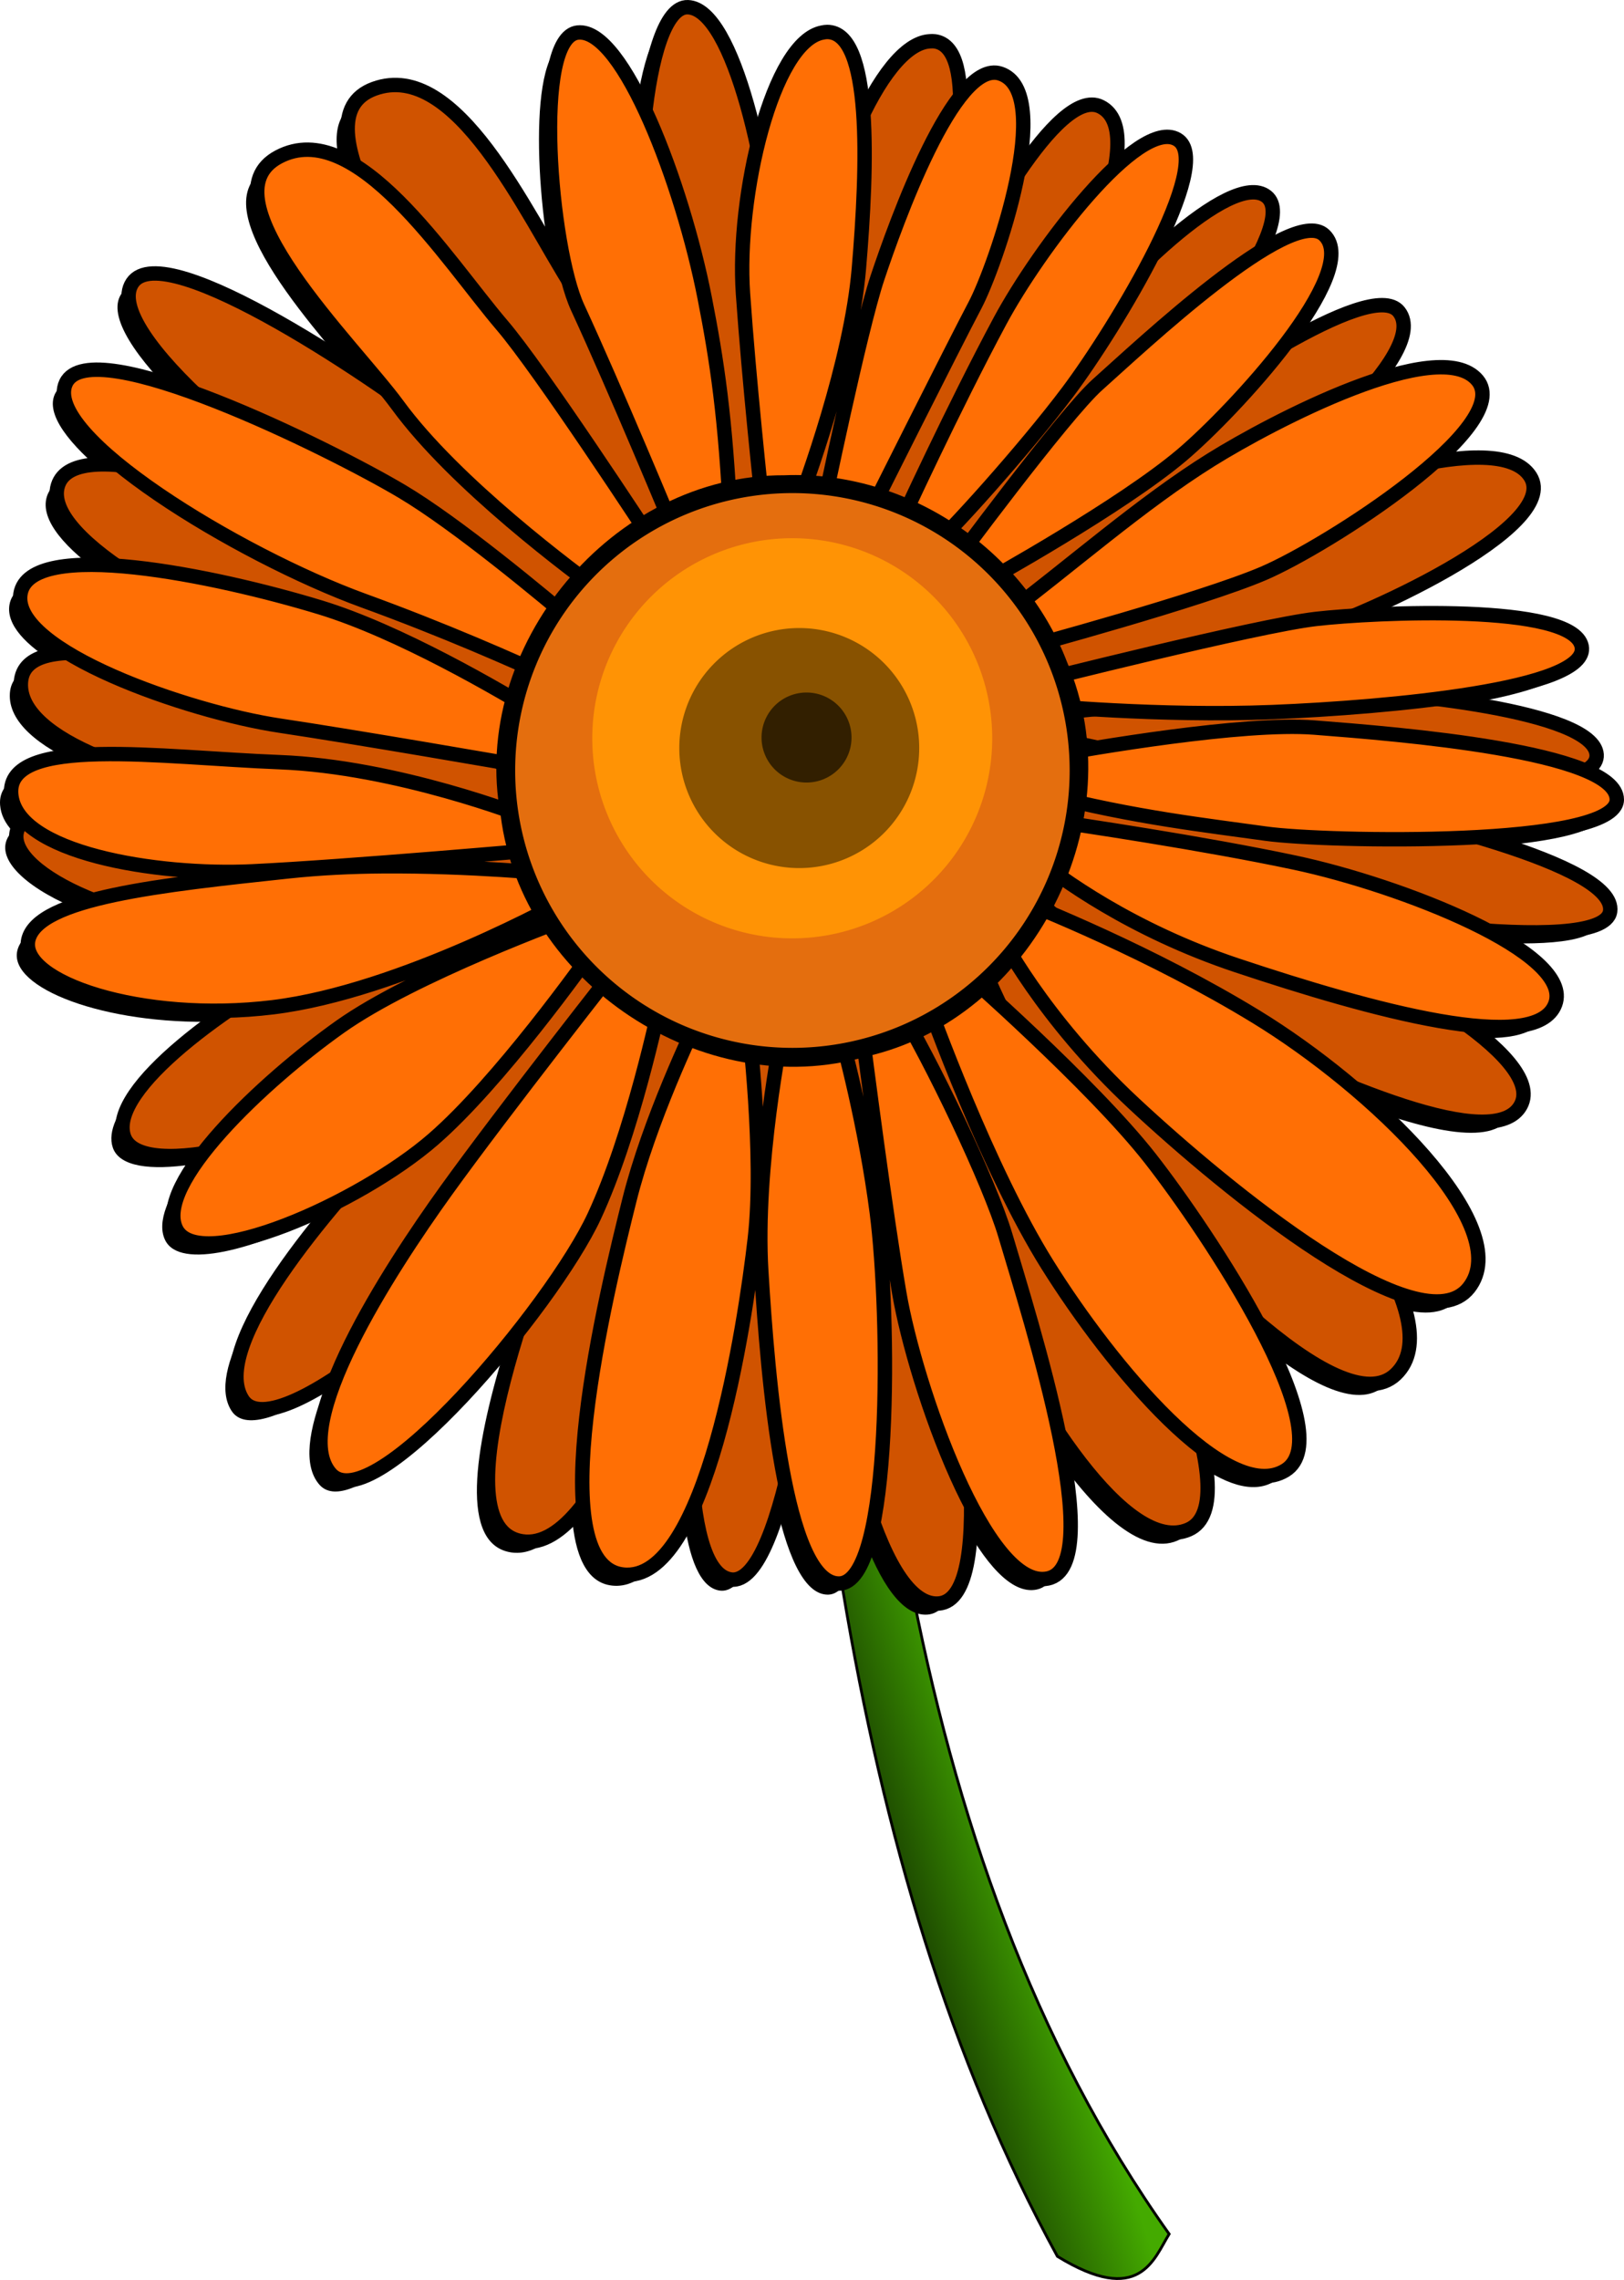
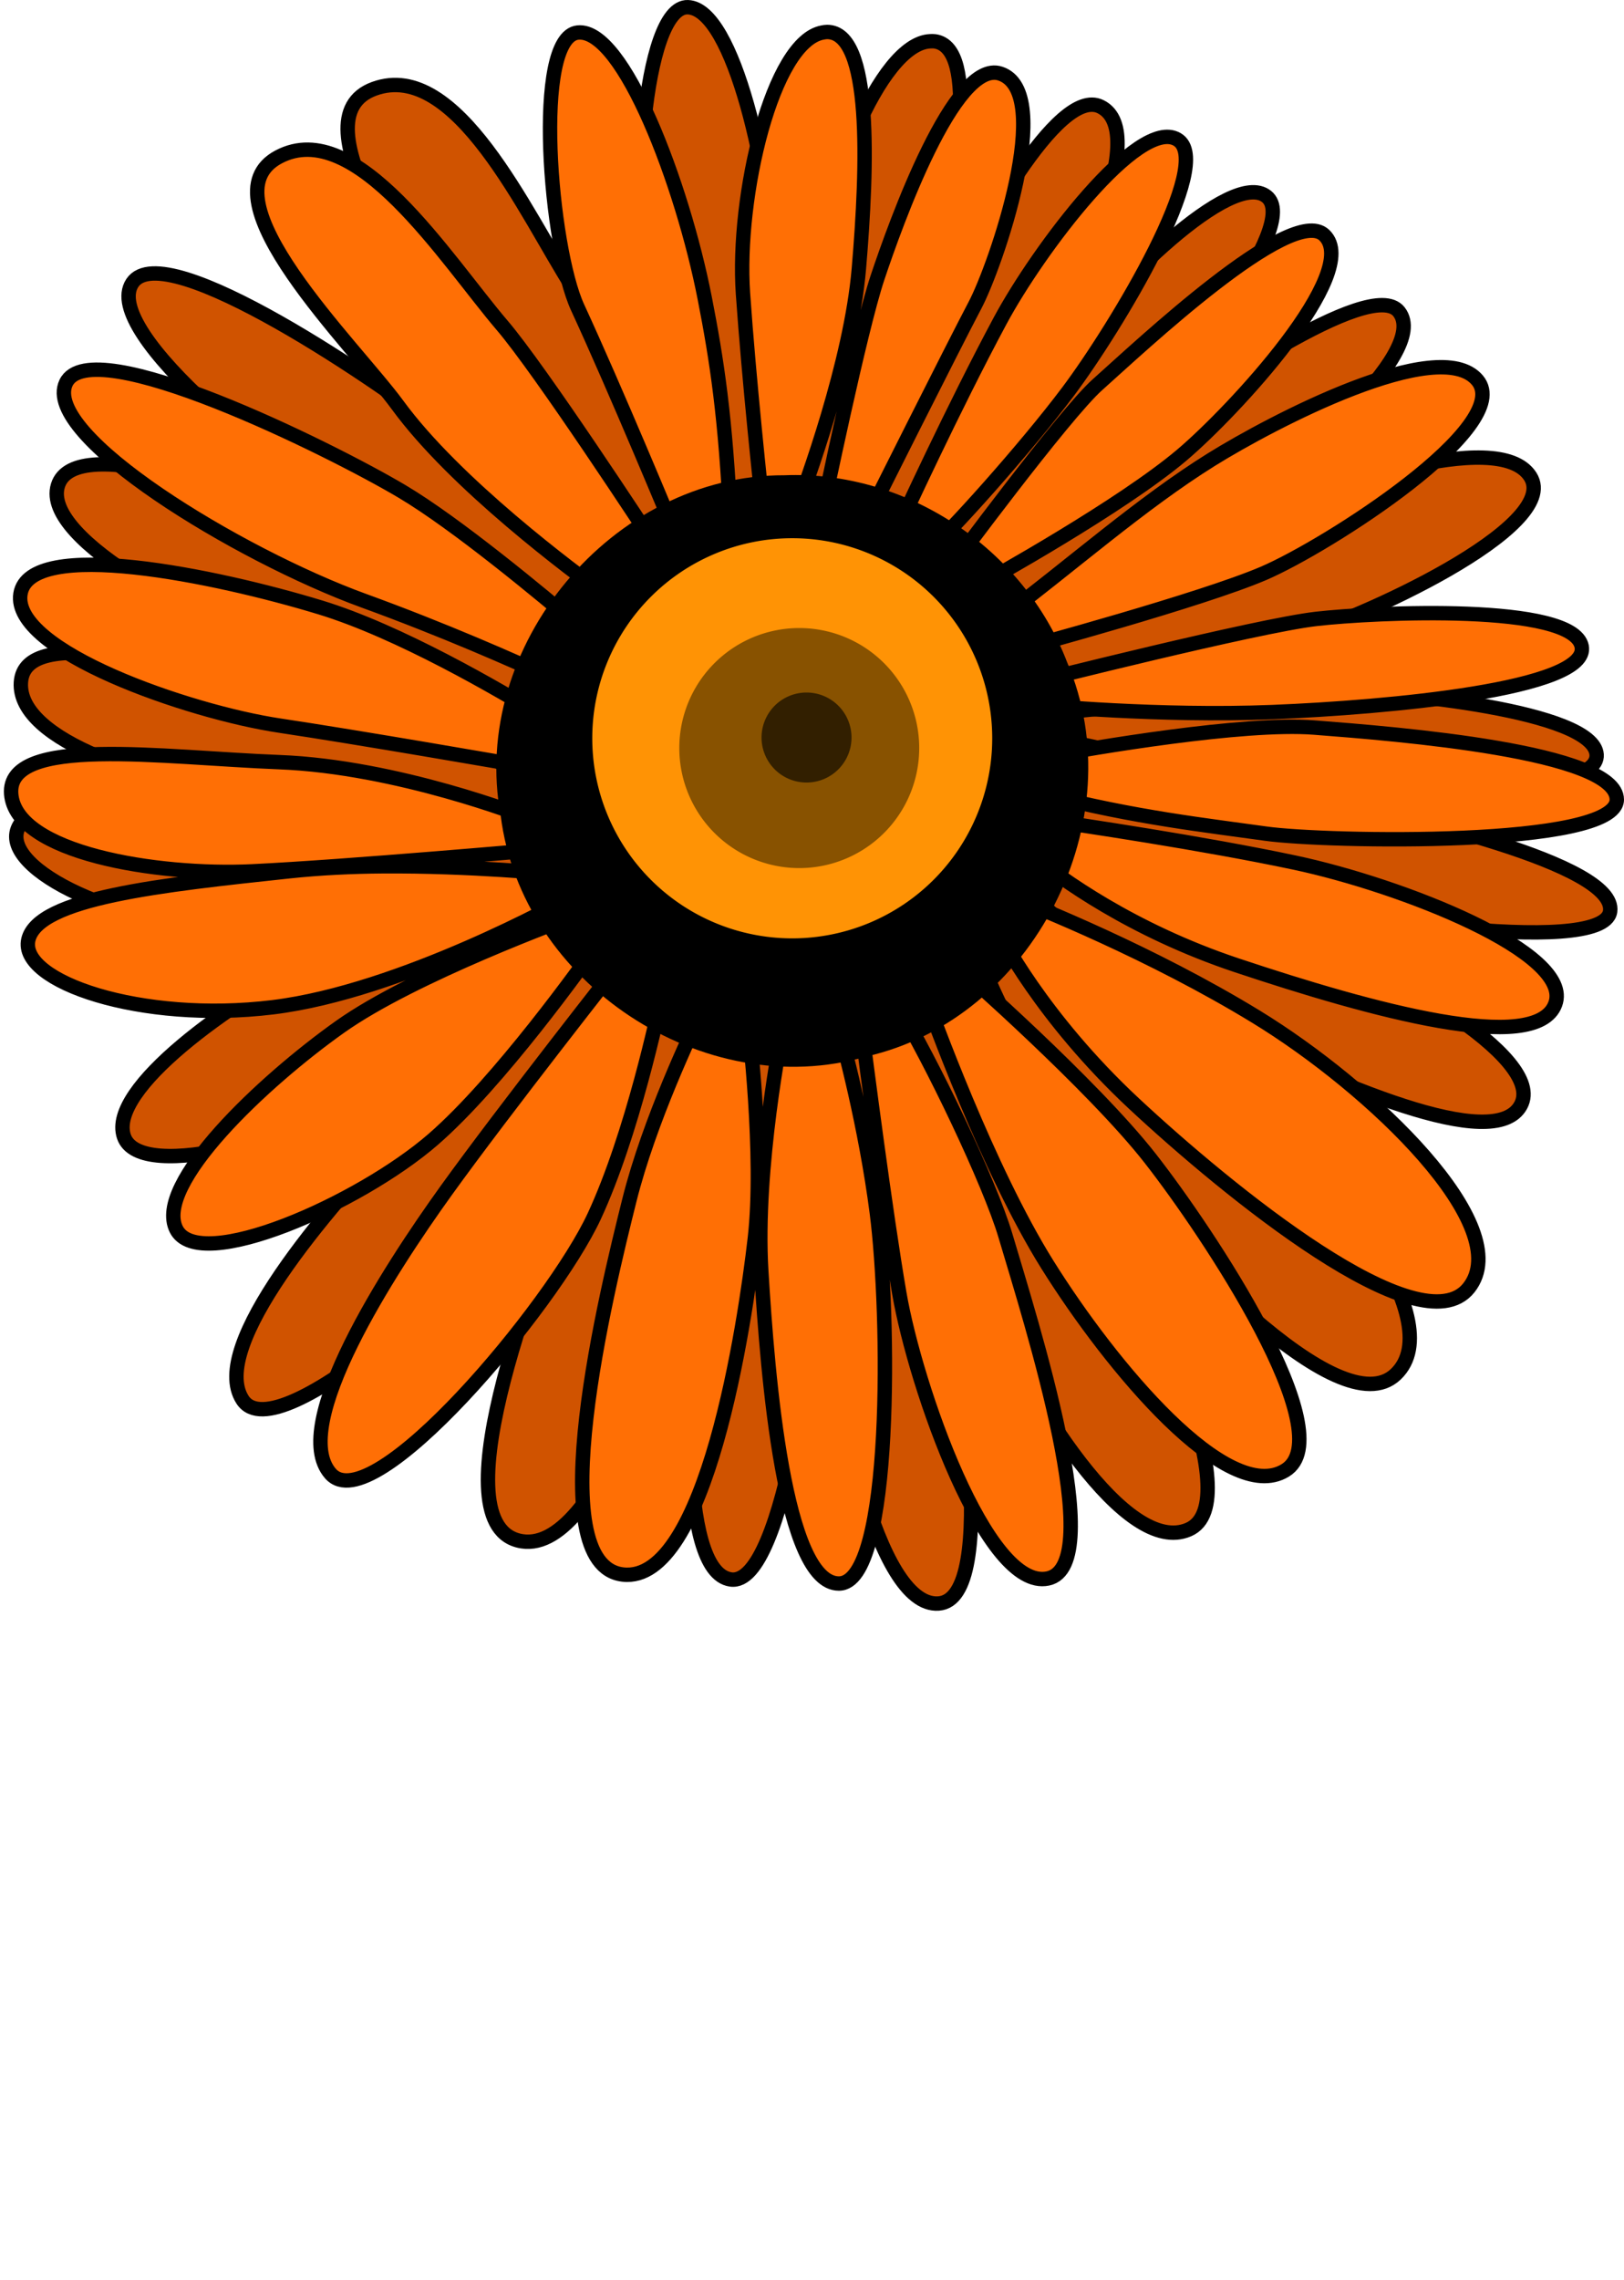
<svg xmlns="http://www.w3.org/2000/svg" xmlns:xlink="http://www.w3.org/1999/xlink" version="1.0" id="svg2911" height="824.044" width="587.267">
  <defs id="defs2913">
    <linearGradient id="linearGradient3943">
      <stop id="stop3945" offset="0" style="stop-color:#112b00;stop-opacity:1" />
      <stop id="stop3947" offset="1" style="stop-color:#44aa00;stop-opacity:1" />
    </linearGradient>
    <filter height="1.888" y="-0.444" width="1.888" x="-0.444" id="filter3589">
      <feGaussianBlur id="feGaussianBlur3591" stdDeviation="8.223" />
    </filter>
    <filter id="filter3346" x="-0.216" width="1.432" y="-0.216" height="1.432">
      <feGaussianBlur stdDeviation="4" id="feGaussianBlur3348" />
    </filter>
    <filter height="1.384" y="-0.192" width="1.384" x="-0.192" id="filter3553">
      <feGaussianBlur id="feGaussianBlur3555" stdDeviation="3.556" />
    </filter>
    <filter id="filter3474">
      <feGaussianBlur stdDeviation="0.616" id="feGaussianBlur3476" />
    </filter>
    <filter height="1.526" y="-0.263" width="1.525" x="-0.263" id="filter3898">
      <feGaussianBlur id="feGaussianBlur3900" stdDeviation="7.2" />
    </filter>
    <filter id="filter3937">
      <feGaussianBlur id="feGaussianBlur3939" stdDeviation="8.682" />
    </filter>
    <linearGradient gradientTransform="translate(-65.714,-14.286)" gradientUnits="userSpaceOnUse" y2="846.291" x2="543.462" y1="864.474" x1="486.894" id="linearGradient3949" xlink:href="#linearGradient3943" />
    <linearGradient y2="846.291" x2="543.462" y1="864.474" x1="486.894" gradientTransform="translate(-65.714,-14.286)" gradientUnits="userSpaceOnUse" id="linearGradient3982" xlink:href="#linearGradient3943" />
  </defs>
  <g transform="translate(-99.407,-137.709)" id="layer1">
    <g id="g3971">
-       <path style="fill:url(#linearGradient3982);fill-opacity:1;fill-rule:evenodd;stroke:#000000;stroke-width:1px;stroke-linecap:butt;stroke-linejoin:miter;stroke-opacity:1" d="M 405.017,436.026 C 408.835,617.279 423.725,806.813 522.194,945.142 C 516.635,954.148 511.551,971.472 481.788,953.224 C 404.094,811.403 385.676,627.243 382.793,431.985 L 405.017,436.026 z" id="path3941" />
-       <path style="fill:#000000;fill-opacity:1;stroke:none;stroke-width:5.207;stroke-miterlimit:4;stroke-dasharray:none;stroke-opacity:1;filter:url(#filter3937)" d="M 344.161,144.308 C 336.288,143.994 331.21,161.204 328.786,181.746 C 320.815,164.633 312.056,152.697 304.379,153.464 C 289.889,154.913 293.158,214.257 300.942,243.058 C 284.139,215.892 259.673,163.306 230.754,173.777 C 219.851,177.724 219.348,188.419 223.661,201.496 C 214.394,195.776 205.034,193.704 196.161,198.402 C 170.312,212.087 215.689,258.886 235.004,282.746 C 201.967,259.896 152.237,230.421 143.254,243.964 C 137.961,251.946 148.639,267.333 165.817,283.839 C 143.018,275.529 123.35,271.591 119.286,280.089 C 115.811,287.355 124.258,298.23 138.504,309.808 C 126.823,308.762 118.37,310.635 116.348,317.214 C 113.732,325.729 123.298,336.229 137.598,346.214 C 118.731,344.868 104.295,347.132 102.817,356.371 C 101.667,363.557 108.764,370.914 119.879,377.683 C 109.904,378.164 103.426,381.132 102.973,388.339 C 102.324,398.669 113.493,407.572 129.098,414.371 C 111.172,414.988 98.653,418.422 99.442,428.683 C 99.711,432.179 101.32,435.313 103.942,438.121 C 102.972,439.105 102.244,440.177 101.786,441.371 C 98.707,449.395 110.156,459.471 129.129,466.996 C 115.969,470.461 107.135,474.952 105.661,481.339 C 102.571,494.727 136.924,508.128 177.942,506.964 C 155.608,522.396 136.242,540.708 140.192,552.464 C 142.539,559.45 153.963,560.766 168.692,558.589 C 160.345,569.451 155.877,579.428 159.161,585.996 C 164.524,596.723 191.58,589.265 217.067,576.277 C 195.269,602.042 173.848,633.286 183.129,647.621 C 187.779,654.802 201.067,649.959 216.942,639.496 C 210.972,654.416 208.888,667.364 214.879,674.277 C 224.998,685.952 257.552,654.903 282.504,623.339 C 271.712,658.05 265.156,693.911 282.786,698.496 C 290.906,700.607 298.828,695.145 306.223,685.527 C 307.292,699.772 311.453,709.714 320.661,710.777 C 331.193,711.992 339.735,701.293 346.567,685.558 C 348.524,700.734 352.47,711.575 359.692,712.589 C 367.532,713.69 374.18,698.727 379.379,678.089 C 383.62,698.56 389.76,714.058 398.754,714.058 C 404.648,714.058 408.648,705.303 411.254,692.121 C 417.562,709.427 425.548,721.904 434.754,721.277 C 443.777,720.662 446.68,705.657 446.598,685.839 C 455.353,702.506 465.148,714.145 474.317,712.214 C 485.445,709.872 483.827,686.368 478.286,659.621 C 494.152,683.035 511.789,700.337 525.192,694.527 C 532.793,691.232 533.471,679.975 530.379,665.402 C 541.836,674.017 552.43,677.876 560.161,673.152 C 571.005,666.525 563.098,643.656 550.067,619.433 C 570.815,637.07 590.305,647.825 600.161,638.402 C 606.822,632.033 606.438,621.614 601.629,609.402 C 612.742,613.308 621.7,613.316 626.567,607.152 C 639.212,591.135 615.087,560.306 584.911,534.808 C 614.214,546.44 639.278,552.315 645.317,541.214 C 649.502,533.522 640.414,522.828 625.786,512.121 C 642.613,514.076 654.847,512.488 657.786,504.652 C 660.912,496.316 650.022,486.806 633.598,478.121 C 657.185,479.637 676.63,478.432 677.661,471.089 C 679.004,461.524 655.79,451.972 629.786,444.246 C 656.73,442.754 680.067,438.915 680.067,430.714 C 680.067,426.647 675.718,423.19 668.723,420.246 C 671.463,418.697 672.945,416.77 672.786,414.433 C 672.082,404.095 641.819,397.701 614.786,394.308 C 644.137,390.558 669.294,384.521 667.348,375.277 C 664.587,362.161 613.844,362.379 584.973,364.246 C 615.661,351.366 657.724,328.034 648.786,313.933 C 644.036,306.44 630.422,305.878 614.379,308.558 C 627.365,296.967 635.322,285.755 629.629,279.058 C 623.689,272.069 609.393,273.796 593.223,279.089 C 601.343,268.996 605.578,259.823 601.286,254.371 C 596.306,248.045 578.942,255.325 560.567,265.714 C 572.939,249.393 581.243,233.354 574.286,226.683 C 570.338,222.898 561.607,226.162 551.161,232.652 C 555.799,223.294 557.365,215.855 553.411,212.714 C 546.058,206.874 528.716,218.663 512.036,234.214 C 522.122,214.519 528.341,196.381 521.098,192.121 C 515.909,189.068 507.638,193.754 498.598,202.183 C 500.496,191.778 499.605,183.351 493.379,180.277 C 485.481,176.377 474.049,188.814 463.473,204.464 C 466.774,187.238 466.656,171.456 457.129,168.308 C 452.515,166.783 447.54,170.343 442.598,176.683 C 442.302,165.335 439.762,157.533 433.442,156.652 C 432.92,156.579 432.359,156.597 431.786,156.621 C 423.593,156.951 414.915,167.768 407.598,182.777 C 406.423,165.661 402.792,153.238 394.504,153.246 C 393.978,153.246 393.413,153.362 392.848,153.464 C 382.89,155.275 374.441,173.001 369.254,194.464 C 363.35,167.363 354.352,144.714 344.161,144.308 z" id="path3902" />
      <path style="fill:#d05300;fill-opacity:1;stroke:#000000;stroke-width:5.207;stroke-miterlimit:4;stroke-dasharray:none;stroke-opacity:1" d="M 437.436,152.645 C 436.914,152.572 436.37,152.597 435.796,152.62 C 417.433,153.362 396.643,206.74 394.17,242.08 C 391.979,273.384 390.684,313.407 390.365,323.295 C 386.229,323.188 382.198,323.406 378.17,323.842 C 381.755,285.584 381.478,264.617 380.246,241.768 C 377.991,199.929 364.682,140.974 348.175,140.316 C 331.669,139.658 327.409,215.989 334.257,238.7 C 343.77,270.242 356.936,320.954 358.778,328.103 C 356.314,328.932 353.88,329.852 351.506,330.881 C 347.207,321.724 317.737,259.192 306.361,241.355 C 289.532,214.969 264.494,159.02 234.765,169.784 C 205.035,180.548 252.4,241.263 264.893,264.596 C 281.525,295.66 319.105,332.784 330.408,343.632 C 326.529,346.742 322.872,350.107 319.53,353.812 C 306.793,339.454 279.874,309.927 262.162,295.741 C 238.289,276.62 158.85,222.503 147.269,239.965 C 135.687,257.428 200.399,310.317 242.877,332.881 C 270.174,347.38 293.488,361.85 307.489,370.812 C 305.227,374.892 303.218,379.183 301.58,383.642 C 286.753,371.42 253.852,345.583 227.028,333.12 C 191.189,316.468 126.459,293.32 120.346,313.21 C 114.233,333.1 174.615,363.914 206.485,373.369 C 234.328,381.629 283.363,397.407 296.977,401.789 C 296.932,402.09 296.892,402.395 296.85,402.696 C 296.065,408.286 295.76,413.778 295.969,419.21 L 289.826,418.347 C 289.826,418.347 246.74,394.033 204.646,386.462 C 162.553,378.891 108.311,362.961 106.967,384.35 C 105.623,405.74 154.978,420.995 189.39,424.167 C 223.462,427.308 295.736,431.013 297.177,431.087 C 297.74,434.362 298.506,437.581 299.415,440.747 C 296.999,440.158 267.579,433.074 236.375,428.916 C 225.53,427.471 213.948,426.371 202.381,425.991 C 156.118,424.475 111.339,422.905 105.785,437.383 C 100.23,451.861 141.911,472.972 189.911,473.844 C 236.74,474.695 299.337,450.577 302.413,449.384 C 303.27,451.534 304.206,453.661 305.218,455.734 C 299.301,456.981 241.937,469.295 213.106,484.188 C 182.734,499.876 138.413,531.211 144.207,548.456 C 150.002,565.702 211.08,548.457 240.785,529.154 C 267.183,512.002 302.958,474.442 310.981,465.889 C 312.956,468.907 315.054,471.826 317.359,474.59 C 316.716,475.207 267.443,522.437 242.844,548.135 C 218.085,574.001 174.584,624.26 187.123,643.626 C 199.661,662.992 275.03,594.967 294.519,564.84 C 312.225,537.467 327.64,495.245 330.449,487.417 C 334.58,490.736 338.988,493.675 343.688,496.26 C 338.952,503.292 319.02,533.42 307.914,560.867 C 295.331,591.964 257.347,686.835 286.788,694.491 C 316.229,702.146 343.239,610.413 350.895,580.972 C 358.55,551.531 359.412,503.5 359.412,503.5 L 358.489,502.754 C 362.772,504.202 367.201,505.341 371.773,506.16 C 370.889,508.669 354.55,555.492 351.599,592.779 C 348.567,631.085 344.116,705.827 363.684,708.575 C 383.251,711.323 395.499,614.172 395.906,577.844 C 396.262,545.969 392.399,515.068 391.394,507.58 C 394.249,507.481 397.011,507.272 399.807,506.913 C 399.61,524.108 399.002,578.465 399.918,607.78 C 400.986,641.967 416.253,718.803 438.768,717.27 C 461.284,715.737 445.645,624.735 440.801,592.365 C 437.865,572.748 423.038,525.881 413.55,504.119 C 417.02,503.118 420.406,501.903 423.71,500.513 C 425.519,509.318 437.826,567.753 454.35,604.845 C 472.198,644.91 506.706,700.284 529.202,690.532 C 551.698,680.781 513.544,601.435 496.543,572.052 C 479.543,542.67 438.094,494.625 438.094,494.625 L 434.097,495.296 C 442.028,490.708 449.232,484.99 455.486,478.273 L 453.774,483.887 C 453.774,483.887 464.531,515.943 493.546,551.708 C 522.561,587.472 583.81,653.849 604.146,634.404 C 624.482,614.959 579.507,557.866 541.626,526.725 C 507.221,498.442 467.996,476.087 460.779,472.033 C 464.177,467.662 467.249,462.986 469.835,458.002 C 478.141,466.914 501.082,489.335 537.265,507.319 C 583.345,530.221 639.829,554.673 649.321,537.227 C 658.813,519.78 600.026,486.862 563.174,473.471 C 531.5,461.962 487.537,448.982 475.199,445.405 C 476.166,442.572 477.057,439.689 477.753,436.726 C 507.999,449.219 533.897,455.813 554.257,461.641 C 575.132,467.617 679.235,484.37 681.659,467.105 C 684.084,449.84 606.515,432.609 576.912,426.105 C 551.633,420.551 496.293,422.301 479.892,422.956 L 480.135,404.402 C 480.135,404.402 521.861,414.386 562.784,418.472 C 603.707,422.559 677.862,426.369 676.778,410.448 C 675.694,394.527 604.479,387.844 582.975,387.314 C 561.511,386.785 478.464,395.772 478.158,395.805 C 477.228,391.535 475.87,387.41 474.36,383.359 C 478.029,382.904 543.047,374.751 566.533,368.368 C 590.694,361.801 664.342,328.147 652.792,309.926 C 641.242,291.705 577.243,314.529 553.514,325.049 C 526.356,337.09 497.771,355.984 469.873,371.432 L 470.831,374.853 C 468.15,369.393 464.869,364.243 461.186,359.429 C 469.165,356.386 519.132,337.081 543.165,321.953 C 563.952,308.868 617.155,265.441 605.287,250.365 C 595.099,237.423 533.081,281.48 516.602,292.445 C 503.054,301.459 454.464,350.987 454.464,350.987 L 454.926,352.079 C 450.79,347.708 452.411,347.067 447.46,343.559 C 455.204,338.846 487.387,311.851 505.673,293.478 C 525.965,273.089 570.115,218.807 557.422,208.725 C 544.729,198.644 502.221,241.051 484.85,264.776 C 464.022,293.223 439.818,330.859 436.02,336.792 C 430.55,333.456 424.696,330.636 418.496,328.478 L 426.703,329.63 C 426.703,329.63 467.411,270.685 476.679,257.877 C 485.947,245.07 516.401,185.653 497.383,176.263 C 481.785,168.561 452.357,224.582 443.103,243.201 C 434.108,261.299 412.154,322.7 410.911,326.18 C 407.76,325.38 404.502,324.778 401.212,324.305 C 407.335,313.178 429.444,271.747 436.908,239.044 C 445.266,202.43 453.614,154.901 437.436,152.645 z" id="path2962" />
      <path id="path2943" d="M 398.491,149.261 C 397.964,149.261 397.429,149.362 396.864,149.464 C 378.782,152.752 365.616,208.503 368.082,243.844 C 370.266,275.148 374.548,314.962 375.608,324.798 C 371.497,325.267 367.536,326.044 363.607,327.036 C 361.837,288.651 358.648,267.926 354.25,245.471 C 346.199,204.352 324.821,147.821 308.383,149.464 C 291.946,151.108 298.341,227.29 308.281,248.827 C 322.088,278.741 342.178,327.129 344.996,333.952 C 342.671,335.115 340.389,336.365 338.181,337.715 C 332.651,329.244 294.771,271.418 281.025,255.336 C 260.691,231.546 228.116,179.623 200.172,194.417 C 172.228,209.21 227.576,262.749 243.192,284.118 C 263.982,312.567 306.359,344.105 319.062,353.275 C 315.652,356.895 312.499,360.735 309.705,364.869 C 295.095,352.421 264.331,326.925 244.819,315.34 C 218.519,299.724 132.326,257.18 123.286,276.083 C 114.245,294.986 185.683,338.363 230.886,354.8 C 259.934,365.363 285.033,376.45 300.145,383.379 C 298.472,387.734 297.079,392.262 296.077,396.905 C 279.695,386.864 243.521,365.853 215.224,357.241 C 177.418,345.735 110.097,331.813 106.81,352.36 C 103.522,372.907 167.602,395.025 200.477,399.956 C 229.198,404.264 279.951,413.07 294.043,415.517 C 294.04,415.82 294.043,416.127 294.043,416.432 C 294.043,422.077 294.504,427.558 295.467,432.908 L 289.263,432.908 C 289.263,432.908 243.215,414.821 200.477,413.177 C 157.74,411.534 101.81,403.301 103.453,424.67 C 105.097,446.038 156.093,454.281 190.612,452.638 C 224.79,451.01 296.877,444.629 298.314,444.502 C 299.327,447.667 300.534,450.747 301.874,453.756 C 299.4,453.51 269.28,450.585 237.802,450.807 C 226.861,450.884 215.238,451.405 203.732,452.638 C 157.707,457.569 113.144,462.241 109.657,477.351 C 106.17,492.461 150.382,507.571 198.036,501.76 C 244.529,496.09 303.164,463.501 306.044,461.893 C 307.192,463.903 308.415,465.878 309.705,467.791 C 304.019,469.849 248.925,490.02 222.445,508.777 C 194.549,528.536 155.017,565.73 163.153,582.003 C 171.289,598.275 229.375,572.704 256.108,549.458 C 279.863,528.801 310.068,486.631 316.824,477.046 C 319.2,479.76 321.683,482.359 324.35,484.776 C 323.799,485.476 281.572,539.098 260.786,567.968 C 239.865,597.025 203.775,652.845 218.885,670.28 C 233.995,687.714 299.172,609.869 314.282,577.324 C 328.01,547.755 337.403,503.801 339.097,495.658 C 343.649,498.37 348.423,500.667 353.437,502.573 C 349.724,510.196 334.176,542.803 326.994,571.527 C 318.858,604.072 294.435,703.304 324.655,706.791 C 354.875,710.278 368.866,615.68 372.353,585.46 C 375.84,555.24 370.014,507.557 370.014,507.557 L 368.997,506.947 C 373.439,507.785 377.984,508.297 382.625,508.472 C 382.099,511.08 372.43,559.72 374.693,597.054 C 377.017,635.411 383.003,710.045 402.762,710.045 C 422.522,710.045 421.141,612.135 416.492,576.104 C 412.413,544.489 404.289,514.425 402.254,507.15 C 405.067,506.655 407.773,506.064 410.492,505.319 C 412.688,522.374 419.645,576.288 424.628,605.191 C 430.44,638.897 456.243,712.864 478.327,708.215 C 500.411,703.565 472.268,615.622 462.97,584.24 C 457.335,565.222 436.134,520.872 423.713,500.641 C 427.01,499.168 430.194,497.494 433.273,495.658 C 436.289,504.125 456.602,560.281 478.123,594.715 C 501.37,631.909 543.242,681.946 564.163,669.161 C 585.085,656.376 536.268,583.107 515.346,556.374 C 494.425,529.641 446.698,487.827 446.698,487.827 L 442.833,489.047 C 450.049,483.4 456.388,476.737 461.648,469.215 L 460.732,475.012 C 460.732,475.012 475.843,505.261 509.549,536.643 C 543.256,568.026 613.14,625.24 630.575,603.157 C 648.009,581.073 595.531,530.788 553.688,505.218 C 515.685,481.993 473.731,465.31 466.021,462.299 C 468.778,457.498 471.17,452.44 473.038,447.146 C 482.503,454.816 508.339,473.829 546.67,486.606 C 595.487,502.878 654.823,519.238 661.797,500.641 C 668.771,482.044 605.977,457.621 567.621,449.485 C 534.655,442.492 489.314,435.752 476.598,433.925 C 477.161,430.985 477.643,428.006 477.92,424.975 C 509.609,433.14 536.173,436.069 557.146,439.01 C 578.649,442.025 684.07,444.138 684.07,426.704 C 684.07,409.269 604.859,402.993 574.639,400.668 C 548.833,398.683 494.274,408.113 478.123,411.042 L 475.784,392.634 C 475.784,392.634 518.493,396.718 559.587,395.074 C 600.68,393.431 674.645,386.892 671.357,371.276 C 668.07,355.661 596.618,358.945 575.249,361.411 C 553.919,363.872 472.93,384.32 472.631,384.396 C 471.116,380.296 469.197,376.4 467.14,372.598 C 470.709,371.638 533.961,354.523 556.332,344.935 C 579.345,335.073 647.597,291.504 633.626,275.066 C 619.654,258.629 559.451,290.13 537.416,303.848 C 512.196,319.548 486.516,342.234 461.037,361.411 L 462.461,364.666 C 459.047,359.632 455.082,354.988 450.766,350.732 C 458.244,346.61 505.041,320.544 526.737,302.221 C 545.502,286.372 592.149,235.969 578.3,222.69 C 566.411,211.29 511.122,263.543 496.328,276.693 C 484.166,287.504 442.934,343.308 442.934,343.308 L 443.545,344.325 C 438.84,340.571 440.357,339.711 434.966,336.926 C 441.979,331.182 470.096,299.974 485.649,279.236 C 502.909,256.223 539.082,196.33 525.11,188.111 C 511.138,179.892 474.94,227.799 461.037,253.709 C 444.367,284.776 425.632,325.412 422.696,331.816 C 416.815,329.273 410.626,327.294 404.186,326.019 L 412.474,326.019 C 412.474,326.019 444.589,261.985 451.986,248.013 C 459.383,234.042 481.279,170.967 461.139,164.313 C 444.622,158.855 423.271,218.423 416.695,238.148 C 410.305,257.321 397.103,321.179 396.355,324.798 C 393.123,324.444 389.814,324.301 386.49,324.29 C 391.006,312.42 407.139,268.317 409.983,234.894 C 413.168,197.473 414.826,149.245 398.491,149.261 z" style="fill:#ff6f05;fill-opacity:1;stroke:#000000;stroke-width:5.207;stroke-miterlimit:4;stroke-dasharray:none;stroke-opacity:1" />
      <path style="fill:#000000;fill-opacity:1;stroke:none;stroke-width:1;stroke-miterlimit:4;stroke-dasharray:none;stroke-opacity:1;filter:url(#filter3898)" d="M 392.062,536.719 C 372.967,536.648 357.027,555.724 360.531,574.531 C 362.841,593.121 383.127,606.507 401.156,601.281 C 419.71,597.088 430.995,574.994 423.469,557.469 C 418.628,544.839 405.626,536.175 392.062,536.719 z" id="path3738" transform="matrix(3.254,0,0,3.254,-892.698,-1437.003)" />
-       <path transform="matrix(3.254,0,0,3.254,-892.698,-1437.003)" d="m 423.759,569.509 a 30.81,30.81 0 0 1 -30.81,30.81 30.81,30.81 0 0 1 -30.81,-30.81 30.81,30.81 0 0 1 30.81,-30.81 30.81,30.81 0 0 1 30.81,30.81 z" id="path2947" style="fill:#e46e0e;fill-opacity:1;stroke:none;stroke-width:1;stroke-miterlimit:4;stroke-dasharray:none;stroke-opacity:1;filter:url(#filter3474)" />
      <path transform="matrix(3.254,0,0,3.254,-882.901,-1422.342)" d="m 412.142,561.428 a 22.223,22.223 0 0 1 -22.223,22.223 22.223,22.223 0 0 1 -22.223,-22.223 22.223,22.223 0 0 1 22.223,-22.223 22.223,22.223 0 0 1 22.223,22.223 z" id="path2949" style="fill:#ff9305;fill-opacity:1;stroke:none;stroke-width:1;stroke-miterlimit:4;stroke-dasharray:none;stroke-opacity:1;filter:url(#filter3553)" />
-       <path style="fill:#885200;fill-opacity:1;stroke:none;stroke-width:1.667;stroke-miterlimit:4;stroke-dasharray:none;stroke-opacity:1;filter:url(#filter3346)" id="path2951" d="m 412.142,561.428 a 22.223,22.223 0 0 1 -22.223,22.223 22.223,22.223 0 0 1 -22.223,-22.223 22.223,22.223 0 0 1 22.223,-22.223 22.223,22.223 0 0 1 22.223,22.223 z" transform="matrix(1.952,0,0,1.952,-372.689,-687.829)" />
+       <path style="fill:#885200;fill-opacity:1;stroke:none;stroke-width:1.667;stroke-miterlimit:4;stroke-dasharray:none;stroke-opacity:1;filter:url(#filter3346)" id="path2951" d="m 412.142,561.428 a 22.223,22.223 0 0 1 -22.223,22.223 22.223,22.223 0 0 1 -22.223,-22.223 22.223,22.223 0 0 1 22.223,-22.223 22.223,22.223 0 0 1 22.223,22.223 " transform="matrix(1.952,0,0,1.952,-372.689,-687.829)" />
      <path transform="matrix(0.732,0,0,0.732,105.643,-6.693)" d="m 412.142,561.428 a 22.223,22.223 0 0 1 -22.223,22.223 22.223,22.223 0 0 1 -22.223,-22.223 22.223,22.223 0 0 1 22.223,-22.223 22.223,22.223 0 0 1 22.223,22.223 z" id="path2953" style="fill:#321f00;fill-opacity:1;stroke:none;stroke-width:4.446;stroke-miterlimit:4;stroke-dasharray:none;stroke-opacity:1;filter:url(#filter3589)" />
    </g>
  </g>
</svg>